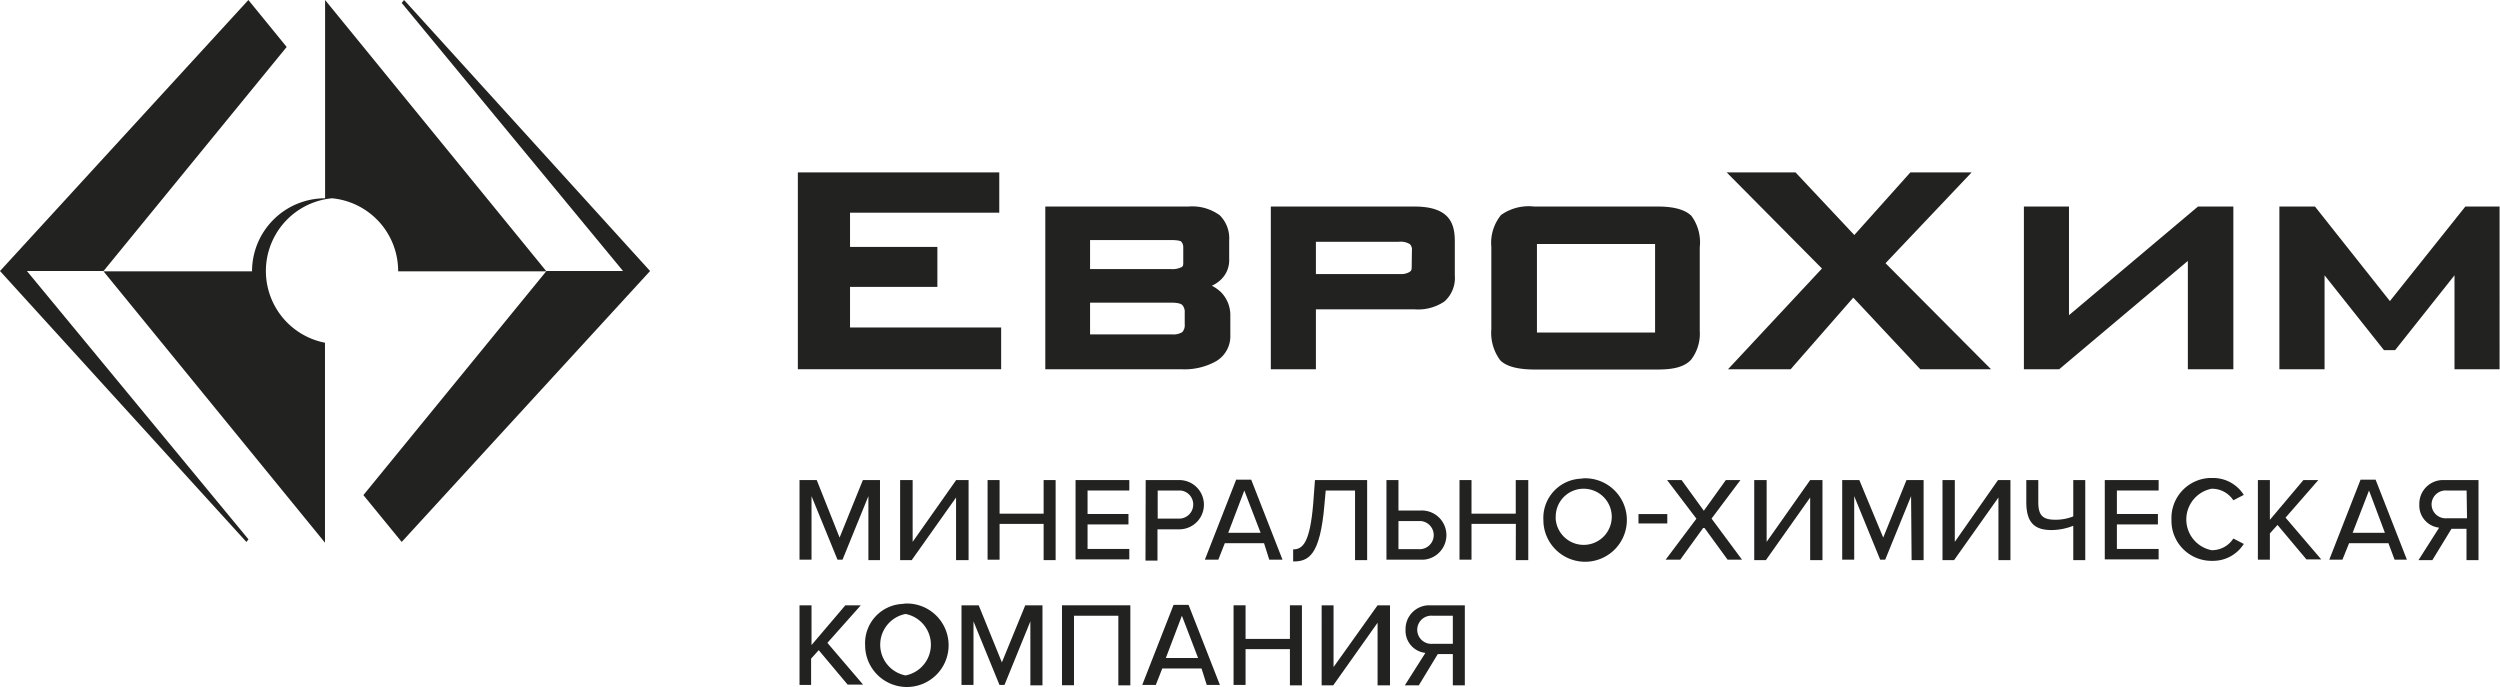
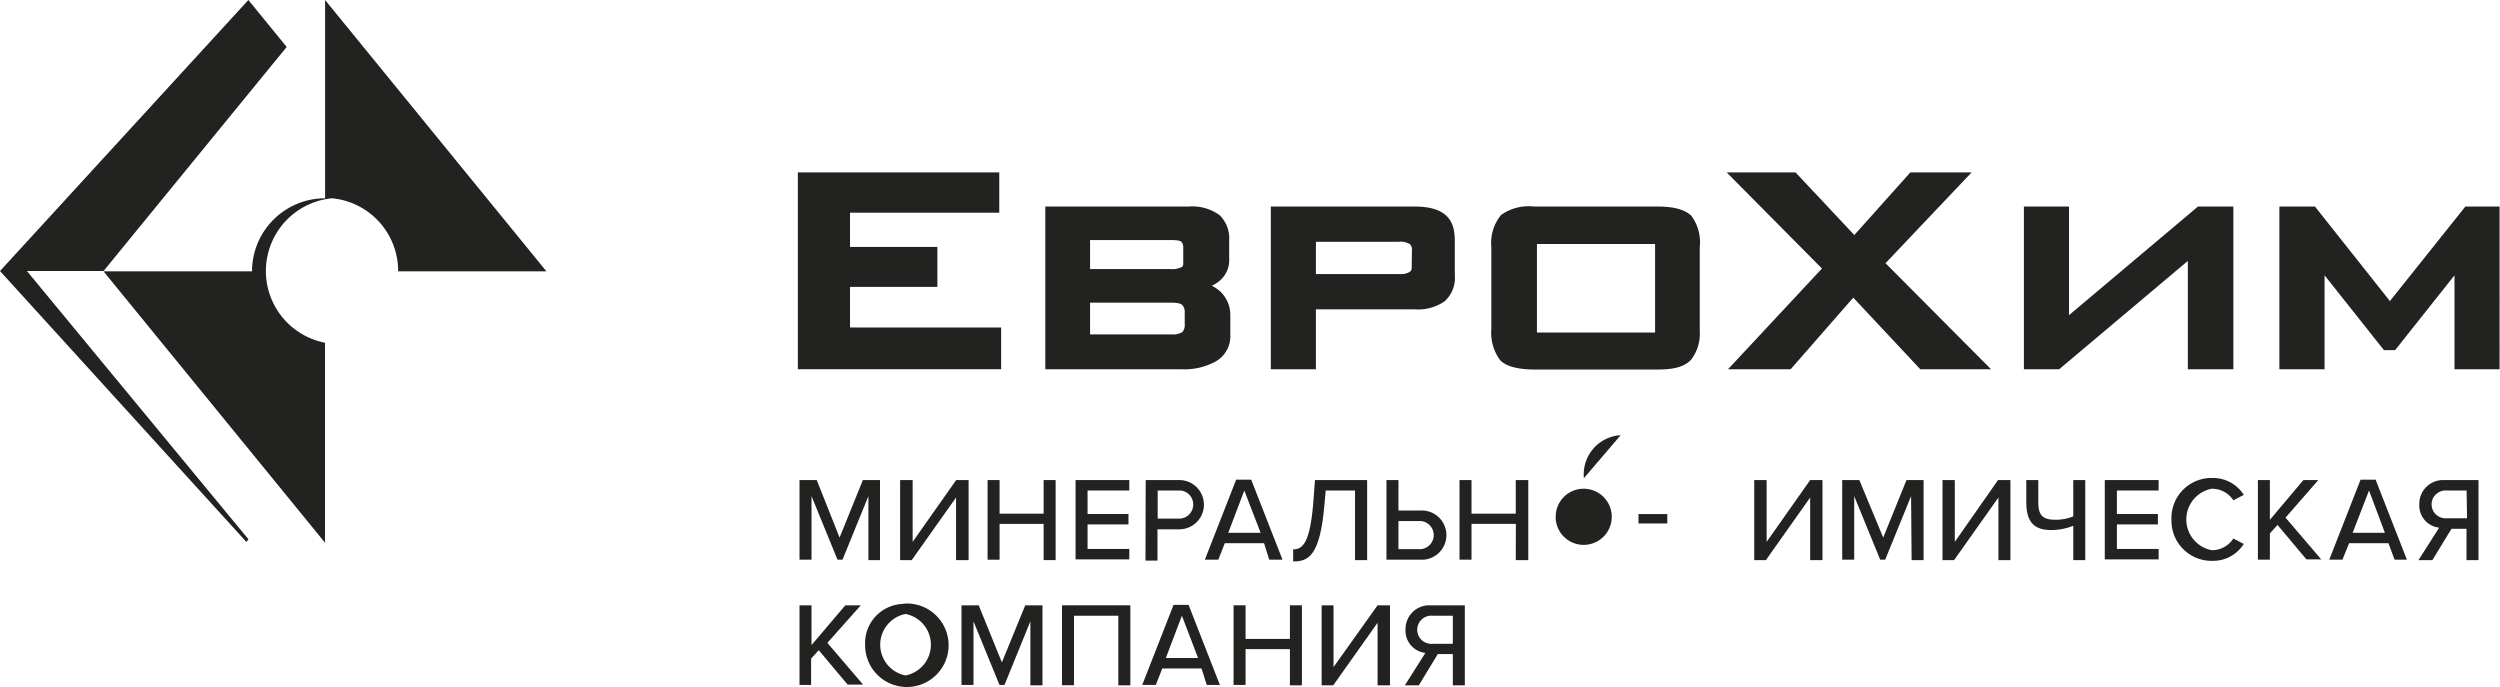
<svg xmlns="http://www.w3.org/2000/svg" id="b55869ca-5ad5-4c6d-9d9a-8e8ece5b21d0" data-name="Layer 1" viewBox="0 0 239.55 65.83">
  <defs>
    <style> .af067ed2-4a40-459d-ade4-dad87fa50bb8 { fill: #222221; } </style>
  </defs>
  <path class="af067ed2-4a40-459d-ade4-dad87fa50bb8" d="M81.45,27.49h8.37V23.66H81.45V20.38h14.3V16.52H76.45V35.38H95.93v-4H81.45Z" transform="translate(0 0)" />
  <path class="af067ed2-4a40-459d-ade4-dad87fa50bb8" d="M236.23,19.79,229,28.85l-7.18-9.06h-3.41V35.38h4.33v-9l5.69,7.17h1.07l5.69-7.17v9h4.32V19.79Z" transform="translate(0 0)" />
  <path class="af067ed2-4a40-459d-ade4-dad87fa50bb8" d="M198.25,30.2V19.79h-4.32V35.38h3.38L209.64,25V35.38H214V19.79h-3.39Z" transform="translate(0 0)" />
  <path class="af067ed2-4a40-459d-ade4-dad87fa50bb8" d="M188.92,16.52h-5.87l-5.37,6-5.63-6h-6.6l9.13,9.21-9,9.65h6l6-6.86L184,35.38h6.78L180.67,25.22Z" transform="translate(0 0)" />
  <path class="af067ed2-4a40-459d-ade4-dad87fa50bb8" d="M116.12,27.38a3.24,3.24,0,0,0,.83-.55,2.56,2.56,0,0,0,.83-2V23.05a3.12,3.12,0,0,0-.9-2.42,4.47,4.47,0,0,0-3-.84H100.16V35.38h13a6.2,6.2,0,0,0,3.37-.77,2.78,2.78,0,0,0,1.36-2.52v-1.9A3.14,3.14,0,0,0,117,28,3.68,3.68,0,0,0,116.12,27.38ZM104.45,23h7.72c.87,0,1,.14,1,.14a.76.76,0,0,1,.21.55v1.41c0,.28,0,.39-.15.49a2,2,0,0,1-1.09.19h-7.69Zm9.07,8.07a1,1,0,0,1-.23.75,1.59,1.59,0,0,1-1,.22h-7.84V29h7.75c.74,0,1,.13,1.09.23a1,1,0,0,1,.23.74Z" transform="translate(0 0)" />
  <path class="af067ed2-4a40-459d-ade4-dad87fa50bb8" d="M135.53,19.79H121.77V35.38h4.32V29.64h9.44a4.49,4.49,0,0,0,2.87-.75,3,3,0,0,0,1-2.5V23.05C139.38,21.53,139,19.79,135.53,19.79Zm-.26,5.65c0,.36,0,.49-.21.62a1.52,1.52,0,0,1-.86.2h-8.11V23.17H134a1.73,1.73,0,0,1,1.09.22.73.73,0,0,1,.2.61Z" transform="translate(0 0)" />
  <path class="af067ed2-4a40-459d-ade4-dad87fa50bb8" d="M162.06,20.67c-.92-.88-2.64-.88-3.38-.88H147a4.58,4.58,0,0,0-3.17.81,4.23,4.23,0,0,0-.93,3.08v7.84a4.41,4.41,0,0,0,.85,3c.59.6,1.7.89,3.39.89h11.5c1.21,0,2.58-.07,3.39-.93a4.08,4.08,0,0,0,.84-2.78v-8A4.27,4.27,0,0,0,162.06,20.67Zm-3.47,11.19H147.27V23.38h11.32Z" transform="translate(0 0)" />
  <path class="af067ed2-4a40-459d-ade4-dad87fa50bb8" d="M9.92,26,31.14,52V32.84A7,7,0,0,1,31.82,19a7,7,0,0,1,6.33,7H52.36L31.15,0V19a7,7,0,0,0-7,7Z" transform="translate(0 0)" />
-   <polygon class="af067ed2-4a40-459d-ade4-dad87fa50bb8" points="38.72 0 38.49 0.28 59.7 25.97 52.36 25.97 34.82 47.44 38.49 51.93 62.29 25.97 38.72 0" />
  <polygon class="af067ed2-4a40-459d-ade4-dad87fa50bb8" points="27.47 4.5 23.8 0 0 25.97 23.61 51.93 23.81 51.68 2.58 25.97 9.92 25.97 27.47 4.5" />
  <path class="af067ed2-4a40-459d-ade4-dad87fa50bb8" d="M83.21,47.54l-2.48,6.09h-.48l-2.49-6.09v6.09H76.61V46h1.65l2.19,5.51L82.68,46h1.64v7.67H83.21Z" transform="translate(0 0)" />
  <path class="af067ed2-4a40-459d-ade4-dad87fa50bb8" d="M87.45,46v5.92L91.62,46h1.19v7.67h-1.2v-6l-4.25,6H86.25V46Z" transform="translate(0 0)" />
  <path class="af067ed2-4a40-459d-ade4-dad87fa50bb8" d="M100,50.2H95.78v3.43H94.63V46h1.15v3.22H100V46h1.15v7.67H100Z" transform="translate(0 0)" />
  <path class="af067ed2-4a40-459d-ade4-dad87fa50bb8" d="M103.06,46h5.15v1h-4v2.25h3.92v1h-3.92V52.6h4v1h-5.15Z" transform="translate(0 0)" />
  <path class="af067ed2-4a40-459d-ade4-dad87fa50bb8" d="M109.78,46H113a2.36,2.36,0,0,1,0,4.72h-2.09v3h-1.15Zm3.09,1h-1.94v2.69h1.94a1.35,1.35,0,0,0,1.46-1.23A1.34,1.34,0,0,0,113.1,47Z" transform="translate(0 0)" />
  <path class="af067ed2-4a40-459d-ade4-dad87fa50bb8" d="M121.12,52.05h-3.76l-.62,1.58h-1.29l3-7.67h1.44l3,7.67h-1.27Zm-3.43-1h3.1L119.23,47Z" transform="translate(0 0)" />
  <path class="af067ed2-4a40-459d-ade4-dad87fa50bb8" d="M125.83,48.28,126,46h5v7.67h-1.16V47h-2.81l-.12,1.34c-.42,4.94-1.54,5.46-3,5.46V52.64C124.81,52.64,125.51,52.06,125.83,48.28Z" transform="translate(0 0)" />
  <path class="af067ed2-4a40-459d-ade4-dad87fa50bb8" d="M134,48.92h2.08a2.36,2.36,0,1,1,.31,4.71h-3.54V46H134Zm0,3.7h1.93a1.35,1.35,0,0,0,.23-2.69H134Z" transform="translate(0 0)" />
  <path class="af067ed2-4a40-459d-ade4-dad87fa50bb8" d="M145.25,50.2H141v3.43h-1.15V46H141v3.22h4.24V46h1.2v7.67h-1.2Z" transform="translate(0 0)" />
-   <path class="af067ed2-4a40-459d-ade4-dad87fa50bb8" d="M151.76,45.83A4,4,0,1,1,147.89,50v-.13a3.76,3.76,0,0,1,3.53-4Zm0,1a2.67,2.67,0,0,0-2.69,2.67,2.44,2.44,0,0,0,0,.27,2.69,2.69,0,1,0,2.68-2.94Z" transform="translate(0 0)" />
+   <path class="af067ed2-4a40-459d-ade4-dad87fa50bb8" d="M151.76,45.83v-.13a3.76,3.76,0,0,1,3.53-4Zm0,1a2.67,2.67,0,0,0-2.69,2.67,2.44,2.44,0,0,0,0,.27,2.69,2.69,0,1,0,2.68-2.94Z" transform="translate(0 0)" />
  <path class="af067ed2-4a40-459d-ade4-dad87fa50bb8" d="M157,49.26h2.76v.9H157Z" transform="translate(0 0)" />
-   <path class="af067ed2-4a40-459d-ade4-dad87fa50bb8" d="M163.26,50.5,161,53.63h-1.4l2.95-3.93L159.74,46h1.39l2.13,2.94L165.37,46h1.4L164,49.69l2.92,3.94h-1.38Z" transform="translate(0 0)" />
  <path class="af067ed2-4a40-459d-ade4-dad87fa50bb8" d="M169.28,46v5.92L173.45,46h1.18v7.67h-1.18v-6l-4.24,6h-1.12V46Z" transform="translate(0 0)" />
  <path class="af067ed2-4a40-459d-ade4-dad87fa50bb8" d="M183.12,47.54l-2.48,6.09h-.48l-2.49-6.09v6.09h-1.15V46h1.64l2.29,5.51L182.68,46h1.64v7.67h-1.15Z" transform="translate(0 0)" />
  <path class="af067ed2-4a40-459d-ade4-dad87fa50bb8" d="M187.31,46v5.92L191.45,46h1.19v7.67h-1.15v-6l-4.25,6h-1.11V46Z" transform="translate(0 0)" />
  <path class="af067ed2-4a40-459d-ade4-dad87fa50bb8" d="M196.92,49.8a4.48,4.48,0,0,0,1.74-.32V46h1.15v7.67h-1.15V50.38a5.76,5.76,0,0,1-2.09.41c-1.68,0-2.41-.77-2.41-2.7V46h1.15v2.15C195.31,49.38,195.75,49.8,196.92,49.8Z" transform="translate(0 0)" />
  <path class="af067ed2-4a40-459d-ade4-dad87fa50bb8" d="M201.68,46h5.16v1h-4v2.25h3.93v1h-3.93V52.6h4v1h-5.16Z" transform="translate(0 0)" />
  <path class="af067ed2-4a40-459d-ade4-dad87fa50bb8" d="M208.07,49.8a3.84,3.84,0,0,1,3.68-4H212a3.48,3.48,0,0,1,3,1.62l-1,.52a2.45,2.45,0,0,0-2.08-1.11,3,3,0,0,0,0,5.89A2.44,2.44,0,0,0,214,51.6l1,.52a3.48,3.48,0,0,1-3,1.62A3.84,3.84,0,0,1,208.07,50Z" transform="translate(0 0)" />
  <path class="af067ed2-4a40-459d-ade4-dad87fa50bb8" d="M218.23,50.3l-.73.81v2.52h-1.15V46h1.15v3.81L220.71,46h1.43L219,49.6l3.42,4H221Z" transform="translate(0 0)" />
  <path class="af067ed2-4a40-459d-ade4-dad87fa50bb8" d="M228.86,52.05h-3.77l-.64,1.58h-1.26l3-7.67h1.44l3,7.67h-1.18Zm-3.43-1h3.09L227,47Z" transform="translate(0 0)" />
  <path class="af067ed2-4a40-459d-ade4-dad87fa50bb8" d="M233.72,50.56a2.13,2.13,0,0,1-1.9-2.24A2.27,2.27,0,0,1,234,46h3.49v7.67h-1.15v-3h-1.44l-1.83,3h-1.33ZM236.35,47h-1.9A1.35,1.35,0,0,0,233,48.2a1.34,1.34,0,0,0,1.23,1.46.89.89,0,0,0,.23,0h1.93Z" transform="translate(0 0)" />
  <path class="af067ed2-4a40-459d-ade4-dad87fa50bb8" d="M78.45,62.3l-.73.81v2.52H76.61V58h1.15v3.81L81,58h1.48L79.28,61.6l3.42,4H81.22Z" transform="translate(0 0)" />
  <path class="af067ed2-4a40-459d-ade4-dad87fa50bb8" d="M86.77,57.83A4,4,0,1,1,82.9,62v-.13a3.76,3.76,0,0,1,3.53-4Zm0,1a3,3,0,0,0,0,5.89,3,3,0,0,0,0-5.89Z" transform="translate(0 0)" />
  <path class="af067ed2-4a40-459d-ade4-dad87fa50bb8" d="M98.73,59.54l-2.48,6.09h-.48l-2.49-6.09v6.09H92.13V58h1.65L96,63.47,98.24,58h1.65v7.67H98.73Z" transform="translate(0 0)" />
  <path class="af067ed2-4a40-459d-ade4-dad87fa50bb8" d="M107.16,59h-4.25v6.66h-1.15V58h6.55v7.67h-1.15Z" transform="translate(0 0)" />
  <path class="af067ed2-4a40-459d-ade4-dad87fa50bb8" d="M115.13,64.05h-3.76l-.62,1.58h-1.3l3-7.67h1.44l3,7.67h-1.26Zm-3.42-1h3.09L113.25,59Z" transform="translate(0 0)" />
  <path class="af067ed2-4a40-459d-ade4-dad87fa50bb8" d="M123.6,62.2h-4.25v3.43H118.2V58h1.15v3.22h4.25V58h1.15v7.67H123.6Z" transform="translate(0 0)" />
  <path class="af067ed2-4a40-459d-ade4-dad87fa50bb8" d="M127.78,58v5.92L132,58h1.19v7.67H132v-6l-4.25,6h-1.11V58Z" transform="translate(0 0)" />
  <path class="af067ed2-4a40-459d-ade4-dad87fa50bb8" d="M136.58,62.56a2.13,2.13,0,0,1-1.9-2.24A2.27,2.27,0,0,1,136.87,58h3.49v7.67h-1.15v-3h-1.44l-1.82,3h-1.34ZM139.21,59h-1.93a1.35,1.35,0,1,0-.23,2.69.89.89,0,0,0,.23,0h1.93Z" transform="translate(0 0)" />
</svg>